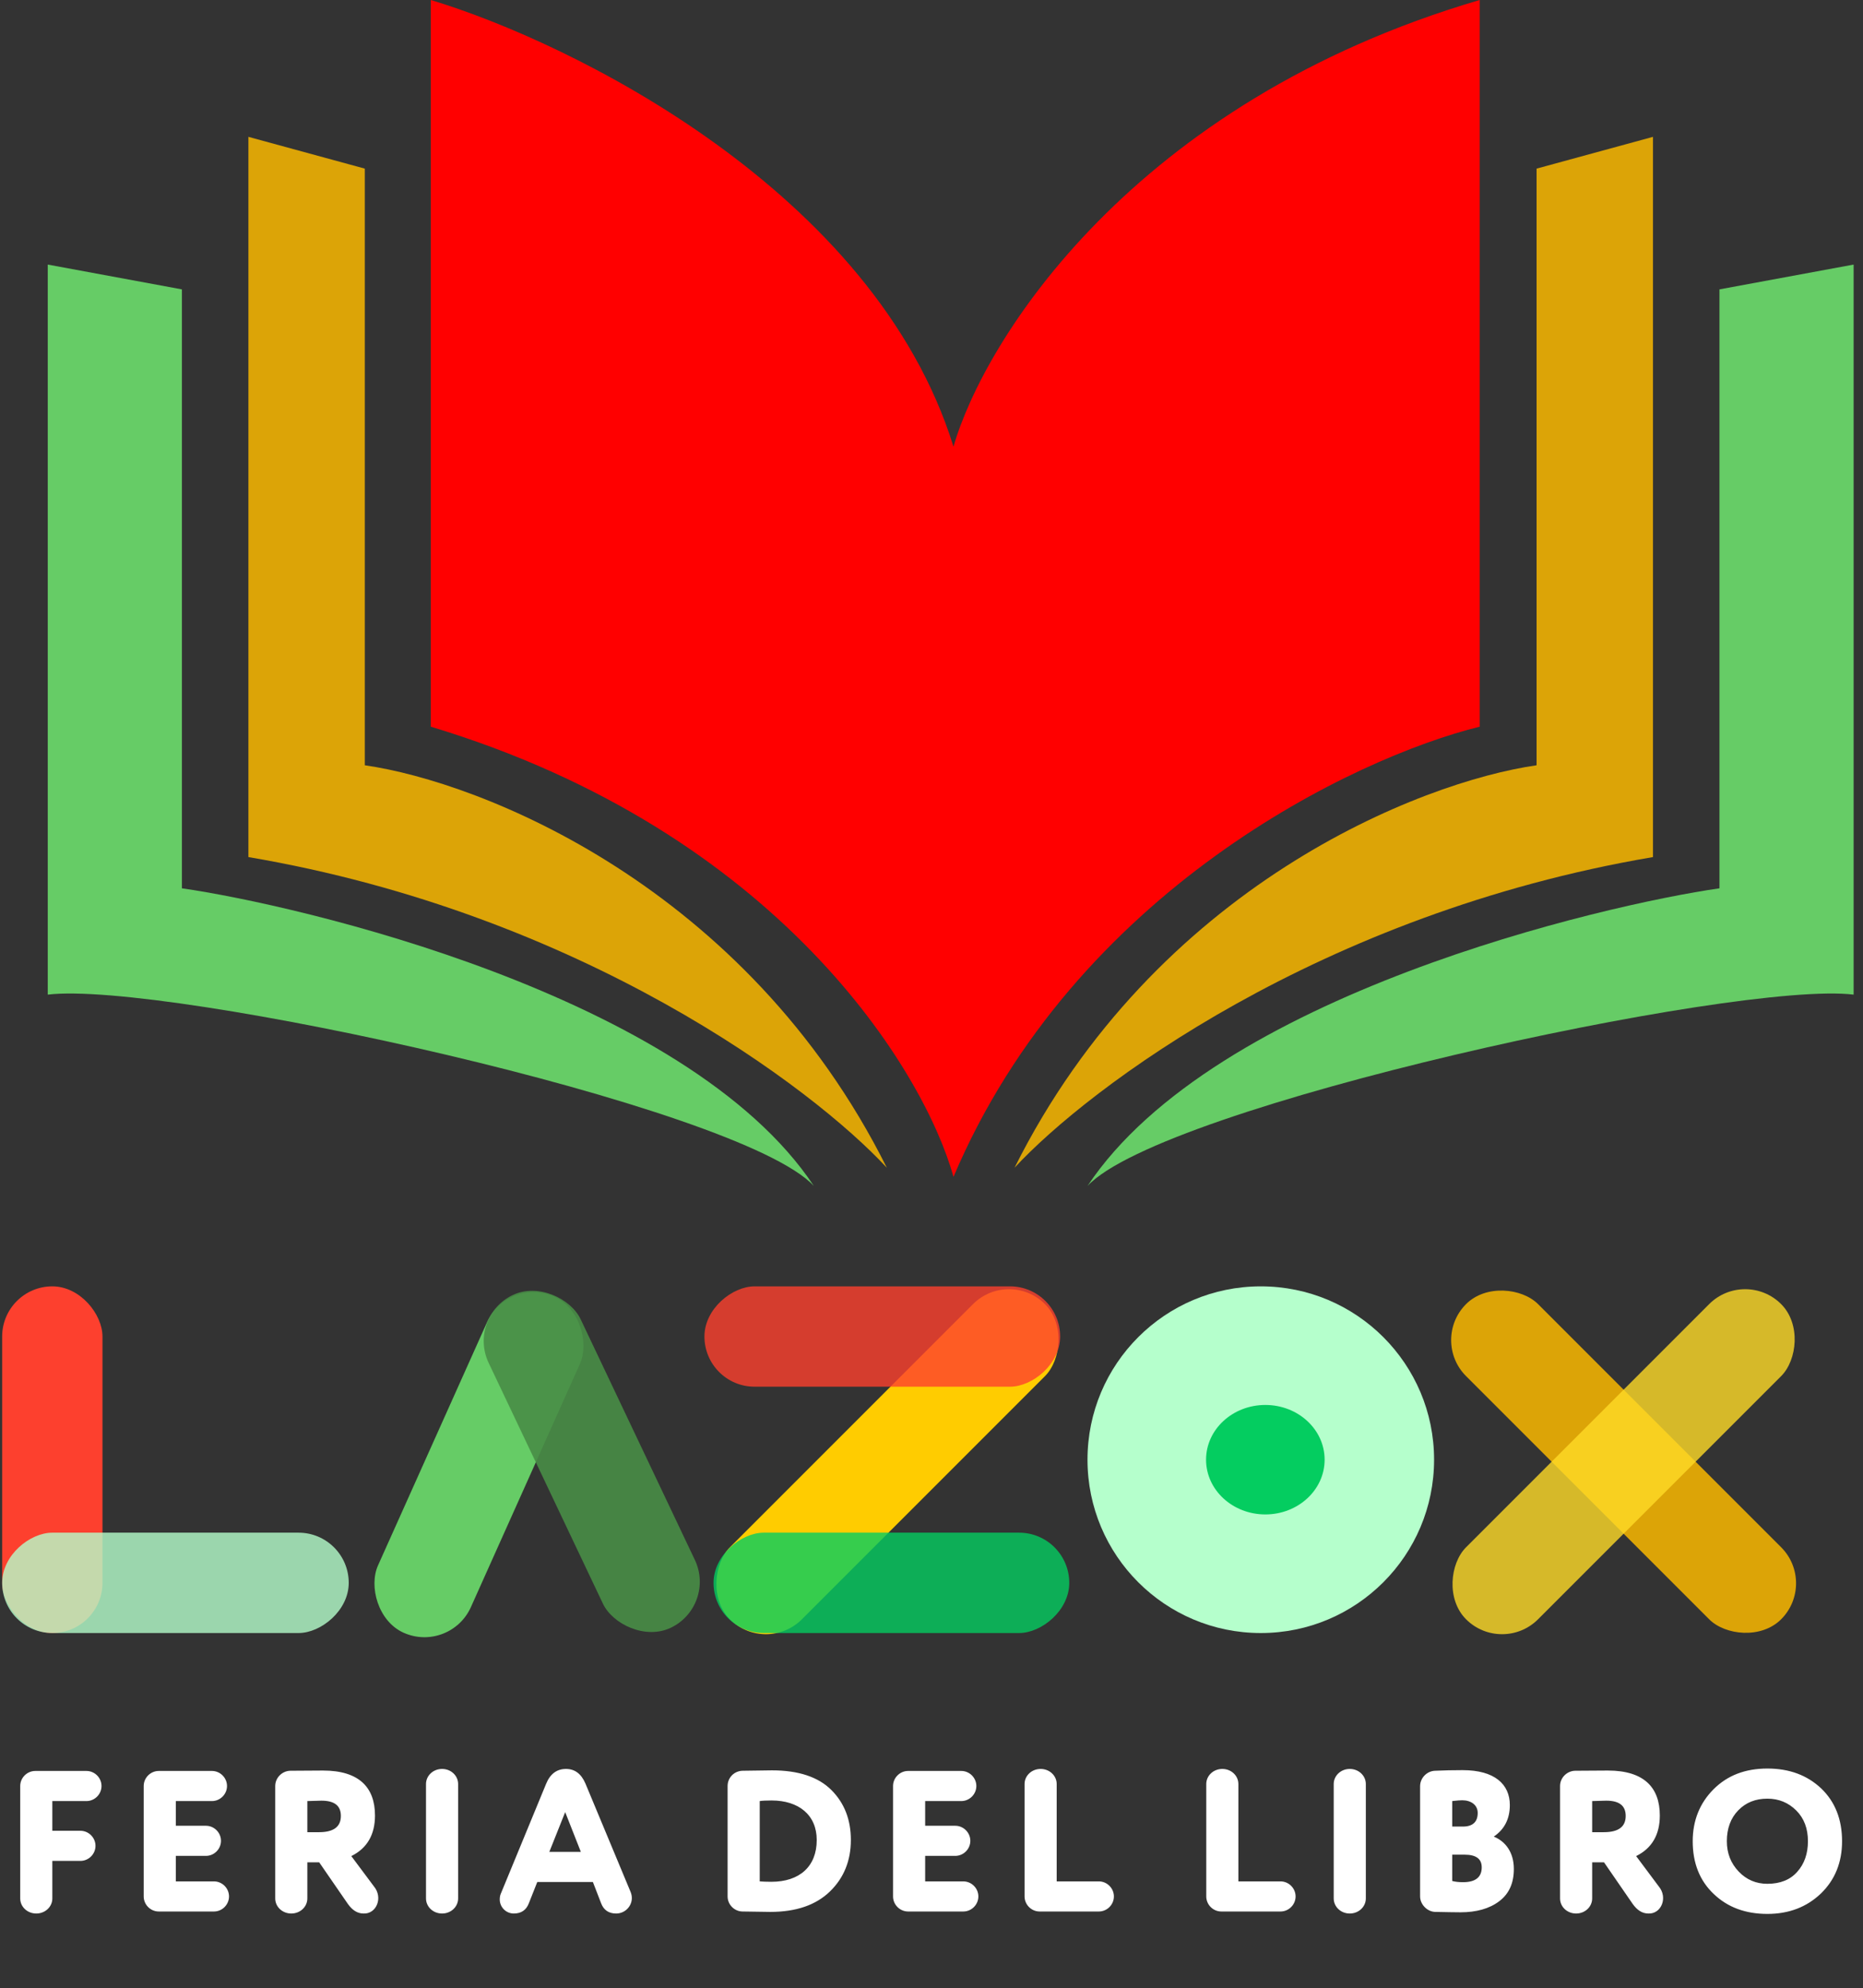
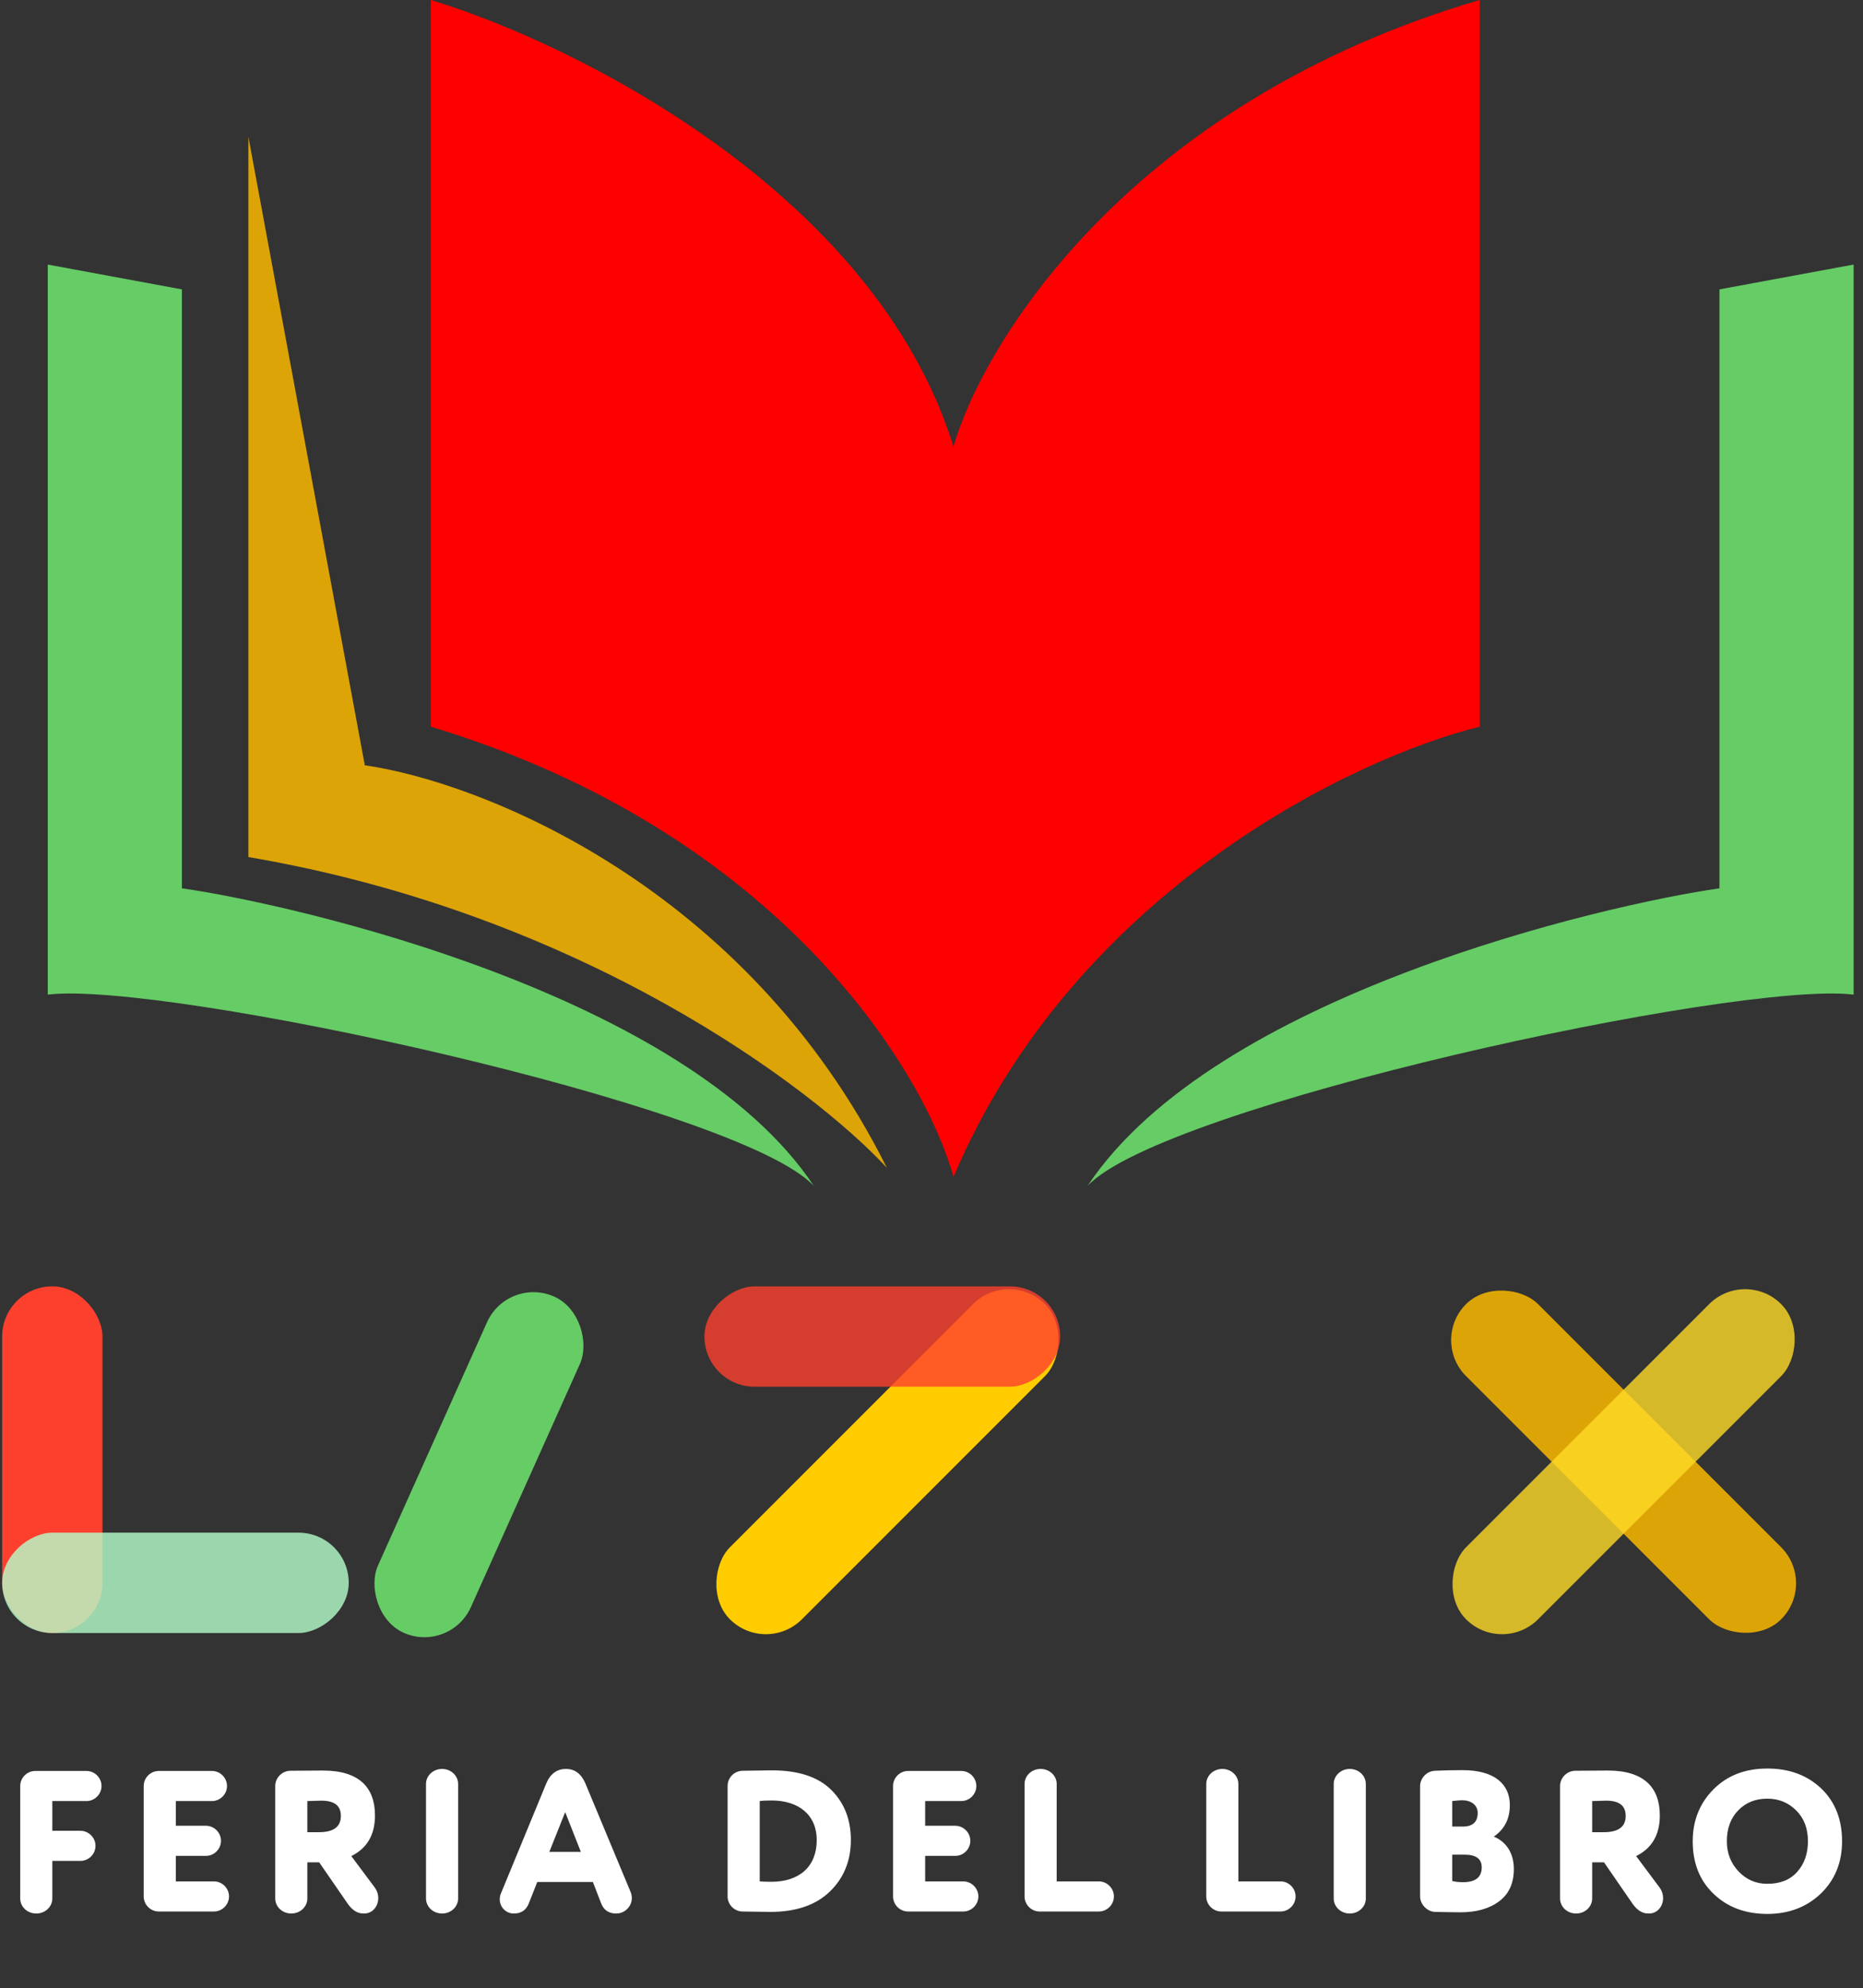
<svg xmlns="http://www.w3.org/2000/svg" width="209" height="223" viewBox="0 0 209 223" fill="none">
  <rect x="0" y="0" width="209" height="223" fill="#333333" stroke="none" />
  <path d="M9.024 208.707H5.871V212.919C5.871 213.842 5.083 214.608 4.07 214.608C3.056 214.608 2.268 213.842 2.268 212.919V200.307C2.268 199.384 3.034 198.619 3.957 198.619H9.7C10.623 198.619 11.389 199.384 11.389 200.307C11.389 201.231 10.623 201.996 9.7 201.996H5.871V205.329H9.024C9.947 205.329 10.713 206.095 10.713 207.018C10.713 207.942 9.947 208.707 9.024 208.707ZM19.724 208.144V211.004H24.003C24.926 211.004 25.692 211.77 25.692 212.693C25.692 213.617 24.926 214.382 24.003 214.382H17.81C16.887 214.382 16.121 213.617 16.121 212.693V200.307C16.121 199.384 16.887 198.619 17.81 198.619H23.778C24.701 198.619 25.467 199.384 25.467 200.307C25.467 201.231 24.701 201.996 23.778 201.996H19.724V204.766H23.102C24.026 204.766 24.791 205.532 24.791 206.455C24.791 207.379 24.026 208.144 23.102 208.144H19.724ZM39.411 208.167L41.933 211.545C43.014 212.828 42.226 214.675 40.785 214.608C40.109 214.608 39.524 214.247 39.006 213.504L35.808 208.865H34.479V212.919C34.479 213.842 33.691 214.608 32.678 214.608C31.664 214.608 30.876 213.842 30.876 212.919V200.307C30.876 199.384 31.642 198.619 32.565 198.596C33.849 198.596 36.146 198.573 36.236 198.573C40.312 198.573 42.068 200.488 42.068 203.618C42.068 205.757 41.19 207.289 39.411 208.167ZM34.479 201.996V205.487H35.785C37.429 205.487 38.24 204.879 38.24 203.663C38.24 202.514 37.519 201.951 36.056 201.951C35.988 201.951 35.47 201.974 34.479 201.996ZM47.791 212.919V200.082C47.791 199.159 48.58 198.393 49.593 198.393C50.606 198.393 51.395 199.159 51.395 200.082V212.919C51.395 213.842 50.606 214.608 49.593 214.608C48.58 214.608 47.791 213.842 47.791 212.919ZM67.436 213.459L66.513 211.072H60.275L59.329 213.459C59.037 214.225 58.474 214.608 57.64 214.608C56.74 214.608 56.064 213.864 56.064 213.031C56.064 212.783 56.109 212.558 56.177 212.401L61.266 200.06C61.716 198.956 62.46 198.393 63.495 198.393C64.486 198.393 65.207 198.934 65.68 200.037L70.747 212.198C70.837 212.423 70.882 212.648 70.882 212.874C70.882 213.797 70.116 214.608 69.125 214.608C68.292 214.608 67.729 214.225 67.436 213.459ZM61.626 207.694H65.162L63.405 203.235L61.626 207.694ZM81.626 212.693V200.307C81.626 199.384 82.347 198.619 83.315 198.596C84.937 198.573 86.04 198.551 86.603 198.551C89.576 198.551 91.805 199.294 93.269 200.758C94.733 202.222 95.454 204.091 95.454 206.365C95.454 208.685 94.665 210.622 93.111 212.13C91.535 213.662 89.306 214.427 86.423 214.427C86.13 214.427 85.094 214.405 83.315 214.382C82.392 214.382 81.626 213.617 81.626 212.693ZM85.23 201.996V211.004C85.545 211.027 85.973 211.049 86.536 211.049C89.688 211.049 91.625 209.338 91.625 206.365C91.625 203.55 89.598 201.929 86.558 201.929C85.973 201.929 85.522 201.951 85.23 201.996ZM103.789 208.144V211.004H108.068C108.991 211.004 109.757 211.77 109.757 212.693C109.757 213.617 108.991 214.382 108.068 214.382H101.875C100.951 214.382 100.186 213.617 100.186 212.693V200.307C100.186 199.384 100.951 198.619 101.875 198.619H107.842C108.766 198.619 109.531 199.384 109.531 200.307C109.531 201.231 108.766 201.996 107.842 201.996H103.789V204.766H107.167C108.09 204.766 108.856 205.532 108.856 206.455C108.856 207.379 108.09 208.144 107.167 208.144H103.789ZM118.544 200.082V211.004H123.273C124.196 211.004 124.962 211.77 124.962 212.693C124.962 213.617 124.196 214.382 123.273 214.382H116.63C115.706 214.382 114.941 213.617 114.941 212.693V200.082C114.941 199.159 115.729 198.393 116.742 198.393C117.756 198.393 118.544 199.159 118.544 200.082ZM138.927 200.082V211.004H143.656C144.579 211.004 145.345 211.77 145.345 212.693C145.345 213.617 144.579 214.382 143.656 214.382H137.013C136.089 214.382 135.324 213.617 135.324 212.693V200.082C135.324 199.159 136.112 198.393 137.125 198.393C138.139 198.393 138.927 199.159 138.927 200.082ZM149.622 212.919V200.082C149.622 199.159 150.41 198.393 151.423 198.393C152.437 198.393 153.225 199.159 153.225 200.082V212.919C153.225 213.842 152.437 214.608 151.423 214.608C150.41 214.608 149.622 213.842 149.622 212.919ZM164.087 198.528C167.668 198.528 169.38 200.105 169.38 202.447C169.38 204.001 168.772 205.172 167.578 205.982C168.862 206.5 169.83 207.716 169.83 209.608C169.83 211.207 169.29 212.401 168.186 213.234C167.083 214.067 165.619 214.472 163.84 214.472C163.187 214.472 162.241 214.45 161.002 214.427C160.101 214.405 159.313 213.572 159.313 212.693V200.33C159.313 199.407 160.079 198.619 161.002 198.596C161.971 198.551 162.984 198.528 164.087 198.528ZM164.313 208.009H162.916V210.959C163.254 211.049 163.66 211.094 164.133 211.094C165.529 211.094 166.227 210.531 166.227 209.428C166.227 208.482 165.596 208.009 164.313 208.009ZM162.916 201.996V204.856H164.11C165.213 204.856 165.776 204.339 165.776 203.325C165.776 202.424 165.011 201.906 164.042 201.906C163.84 201.906 163.457 201.929 162.916 201.996ZM183.549 208.167L186.071 211.545C187.152 212.828 186.364 214.675 184.922 214.608C184.247 214.608 183.661 214.247 183.143 213.504L179.946 208.865H178.617V212.919C178.617 213.842 177.829 214.608 176.815 214.608C175.802 214.608 175.014 213.842 175.014 212.919V200.307C175.014 199.384 175.779 198.619 176.703 198.596C177.986 198.596 180.283 198.573 180.373 198.573C184.45 198.573 186.206 200.488 186.206 203.618C186.206 205.757 185.328 207.289 183.549 208.167ZM178.617 201.996V205.487H179.923C181.567 205.487 182.378 204.879 182.378 203.663C182.378 202.514 181.657 201.951 180.193 201.951C180.126 201.951 179.608 201.974 178.617 201.996ZM198.273 214.653C195.819 214.653 193.815 213.909 192.261 212.423C190.684 210.937 189.896 208.955 189.896 206.5C189.896 204.181 190.684 202.222 192.238 200.668C193.792 199.114 195.796 198.348 198.273 198.348C200.728 198.348 202.732 199.091 204.309 200.578C205.863 202.064 206.651 204.046 206.651 206.5C206.651 208.865 205.863 210.824 204.286 212.356C202.687 213.887 200.683 214.653 198.273 214.653ZM198.273 201.726C196.945 201.726 195.864 202.154 195.008 203.032C194.152 203.911 193.725 205.082 193.725 206.5C193.725 207.852 194.175 208.978 195.053 209.901C195.931 210.824 197.012 211.275 198.273 211.275C199.715 211.275 200.841 210.824 201.629 209.923C202.417 209.045 202.822 207.897 202.822 206.5C202.822 205.082 202.395 203.933 201.516 203.055C200.638 202.177 199.557 201.726 198.273 201.726Z" fill="white" />
  <path d="M165.998 0C127.013 11.45 110.4 38.166 106.966 50.093C98.092 21.468 64.178 4.771 48.331 0V81.501C87.316 93.268 103.665 120.064 106.966 131.991C120.595 99.868 151.999 84.946 165.998 81.501V0Z" fill="#FF0000" />
-   <path d="M185.438 96.124C148.083 102.459 122.125 121.993 113.815 130.968C129.643 99.291 159.453 87.677 172.38 85.829V18.912L185.438 15.348V96.124Z" fill="#DCA407" />
-   <path d="M27.867 96.124C65.222 102.459 91.18 121.993 99.49 130.968C83.662 99.291 53.852 87.677 40.925 85.829V18.912L27.867 15.348V96.124Z" fill="#DCA407" />
+   <path d="M27.867 96.124C65.222 102.459 91.18 121.993 99.49 130.968C83.662 99.291 53.852 87.677 40.925 85.829L27.867 15.348V96.124Z" fill="#DCA407" />
  <path d="M207.948 111.551C194.878 109.961 130.318 124.005 122 133.014C136.259 111.551 179.959 101.482 192.897 99.627V32.455L207.948 29.672V111.551Z" fill="#66CC66" />
  <path d="M5.357 111.551C18.427 109.961 82.987 124.005 91.305 133.014C77.046 111.551 33.346 101.482 20.408 99.627V32.455L5.357 29.672V111.551Z" fill="#66CC66" />
  <rect x="203.855" y="177.57" width="11.421" height="49.989" rx="5.711" transform="rotate(135 203.855 177.57)" fill="#DCA407" />
  <rect x="113.195" y="142.223" width="11.421" height="49.989" rx="5.711" transform="rotate(45 113.195 142.223)" fill="#FFCC00" />
-   <circle cx="141.441" cy="163.71" r="19.441" fill="#B5FFCC" />
  <rect x="0.241" y="144.269" width="11.255" height="38.881" rx="5.628" fill="#FD402E" />
  <rect opacity="0.8" x="39.123" y="171.895" width="11.255" height="38.881" rx="5.628" transform="rotate(90 39.123 171.895)" fill="#B5FFCC" />
  <rect opacity="0.8" x="118.931" y="144.269" width="11.255" height="39.904" rx="5.628" transform="rotate(90 118.931 144.269)" fill="#FD402E" />
-   <rect opacity="0.8" x="119.954" y="171.895" width="11.255" height="39.904" rx="5.628" transform="rotate(90 119.954 171.895)" fill="#04CD60" />
  <rect opacity="0.8" x="195.779" y="142.223" width="11.421" height="49.989" rx="5.711" transform="rotate(45 195.779 142.223)" fill="#FFDA27" />
  <rect x="56.973" y="143.086" width="11.421" height="41.312" rx="5.711" transform="rotate(24.153 56.973 143.086)" fill="#66CC66" />
-   <rect opacity="0.9" x="52.369" y="147.691" width="11.421" height="41.312" rx="5.711" transform="rotate(-25.395 52.369 147.691)" fill="#488D46" />
-   <ellipse cx="141.952" cy="163.71" rx="6.651" ry="6.139" fill="#04CD60" />
</svg>